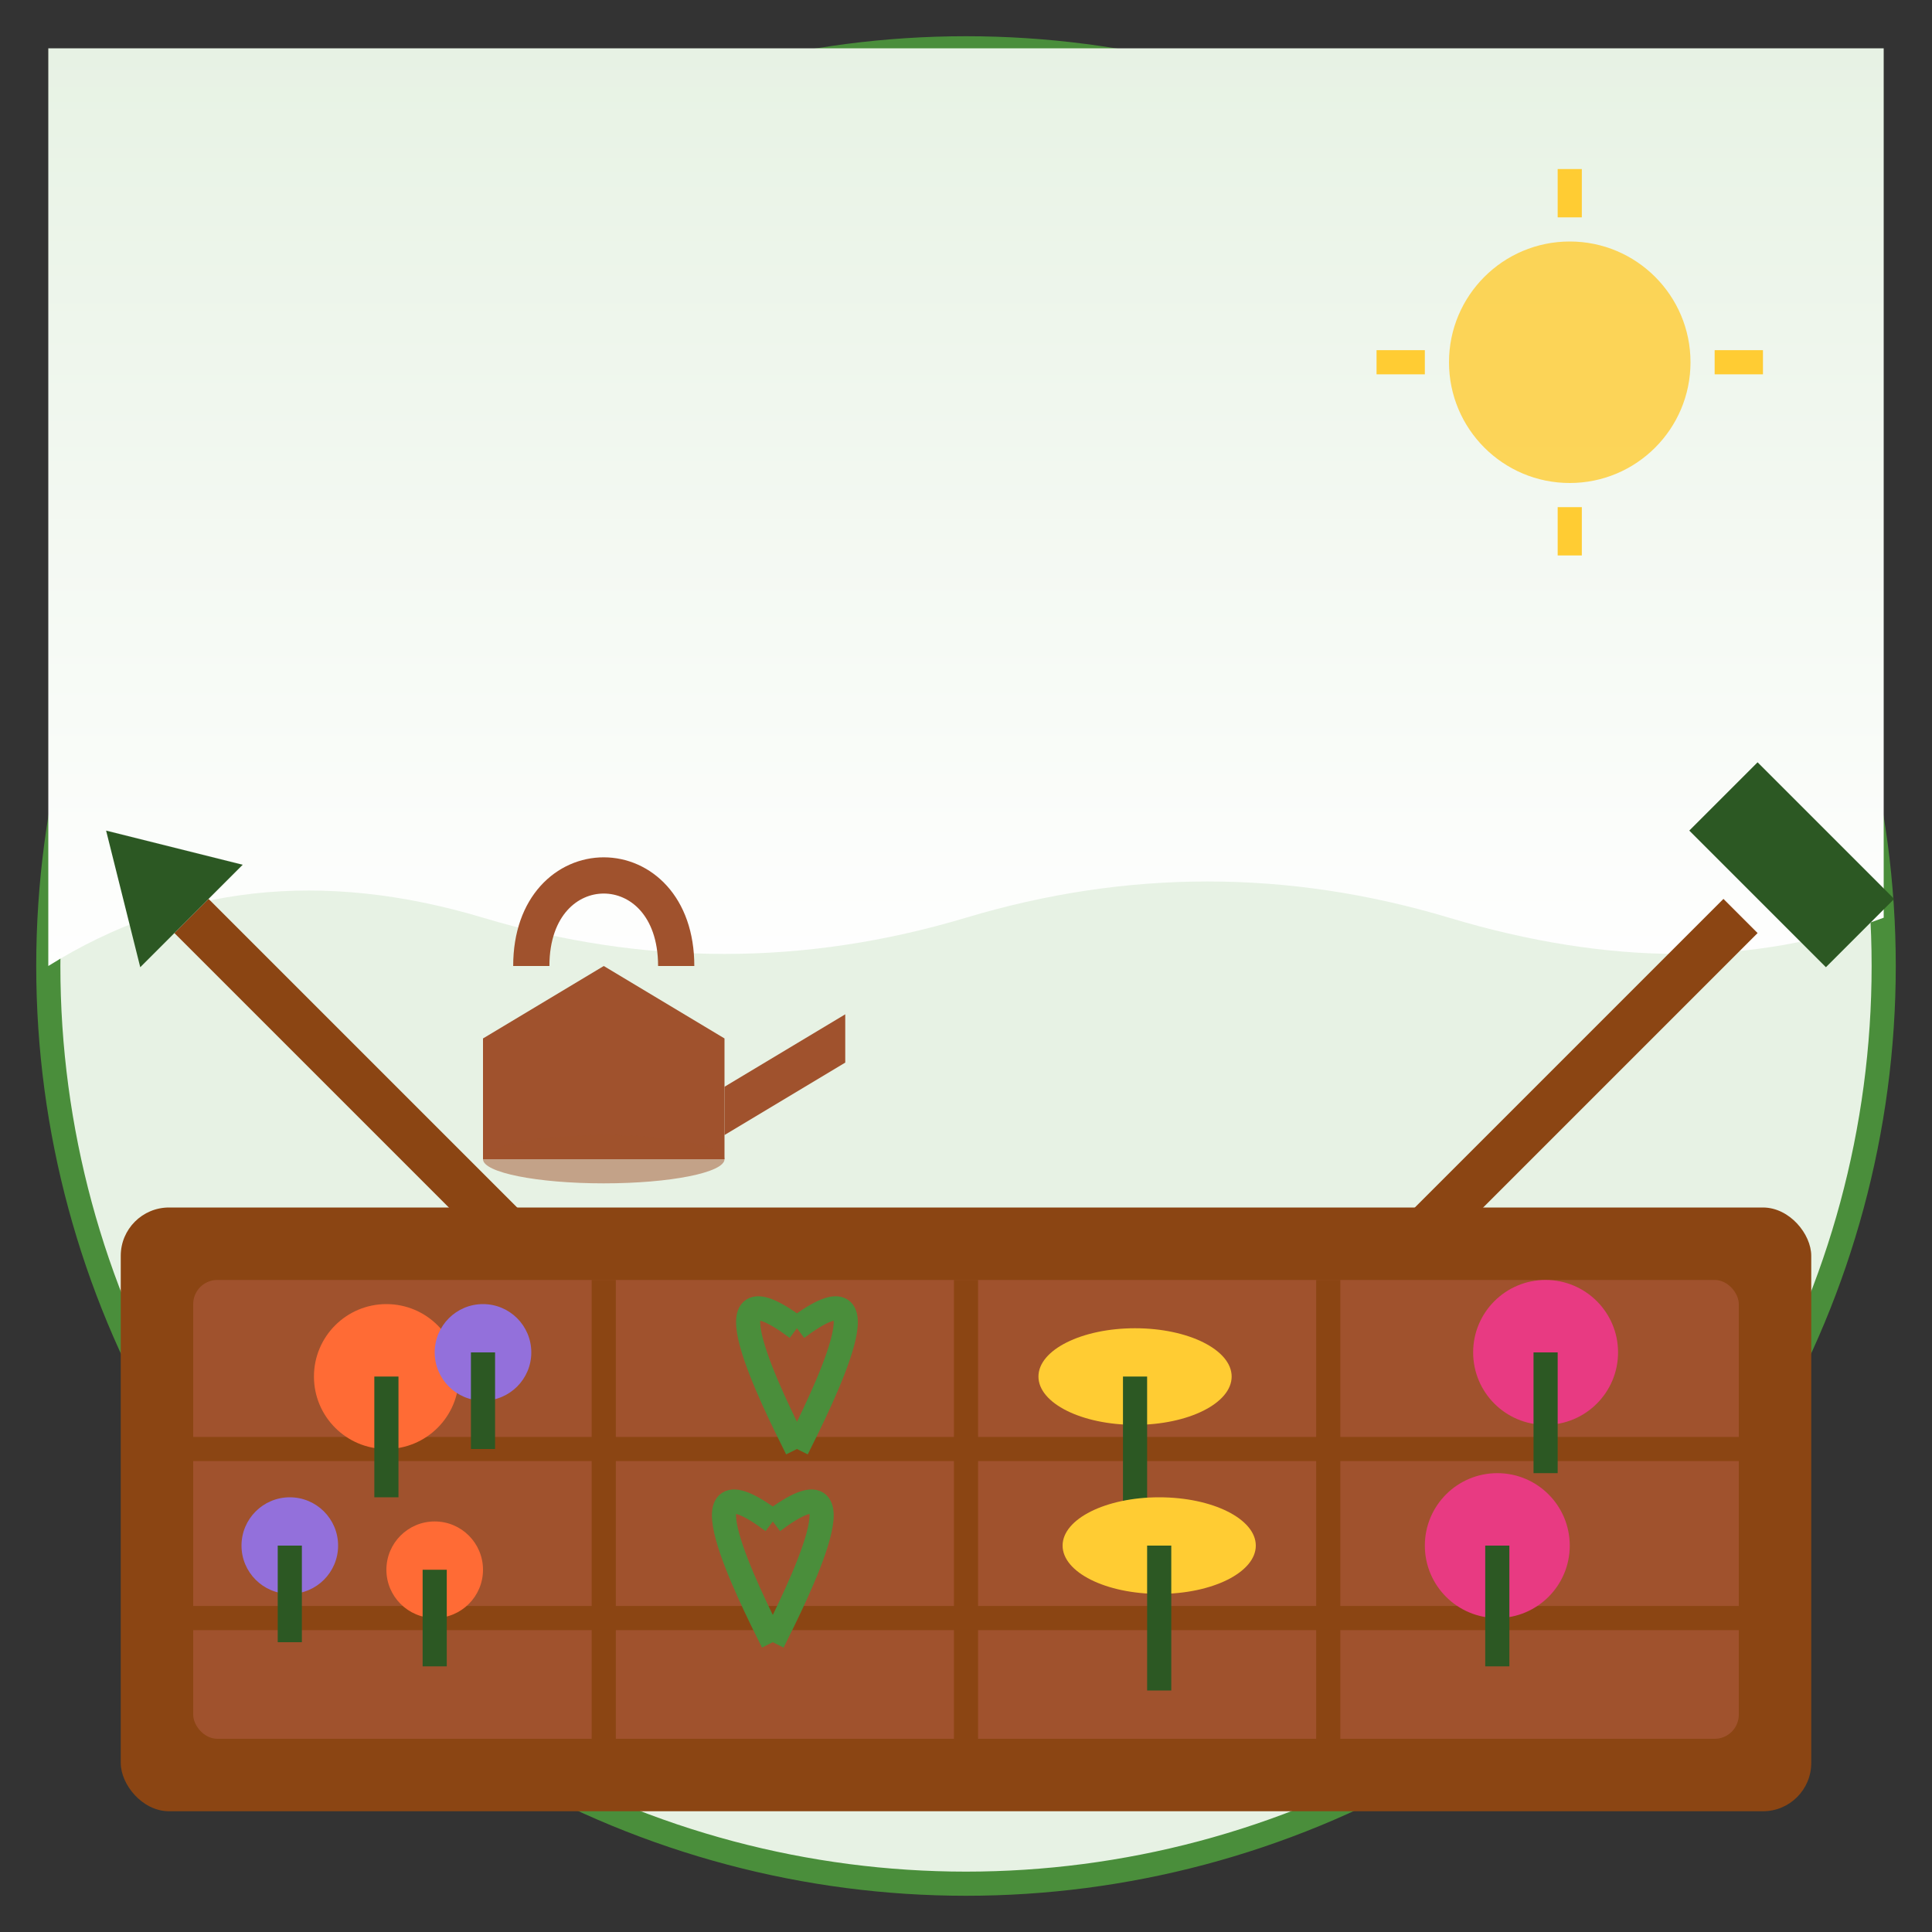
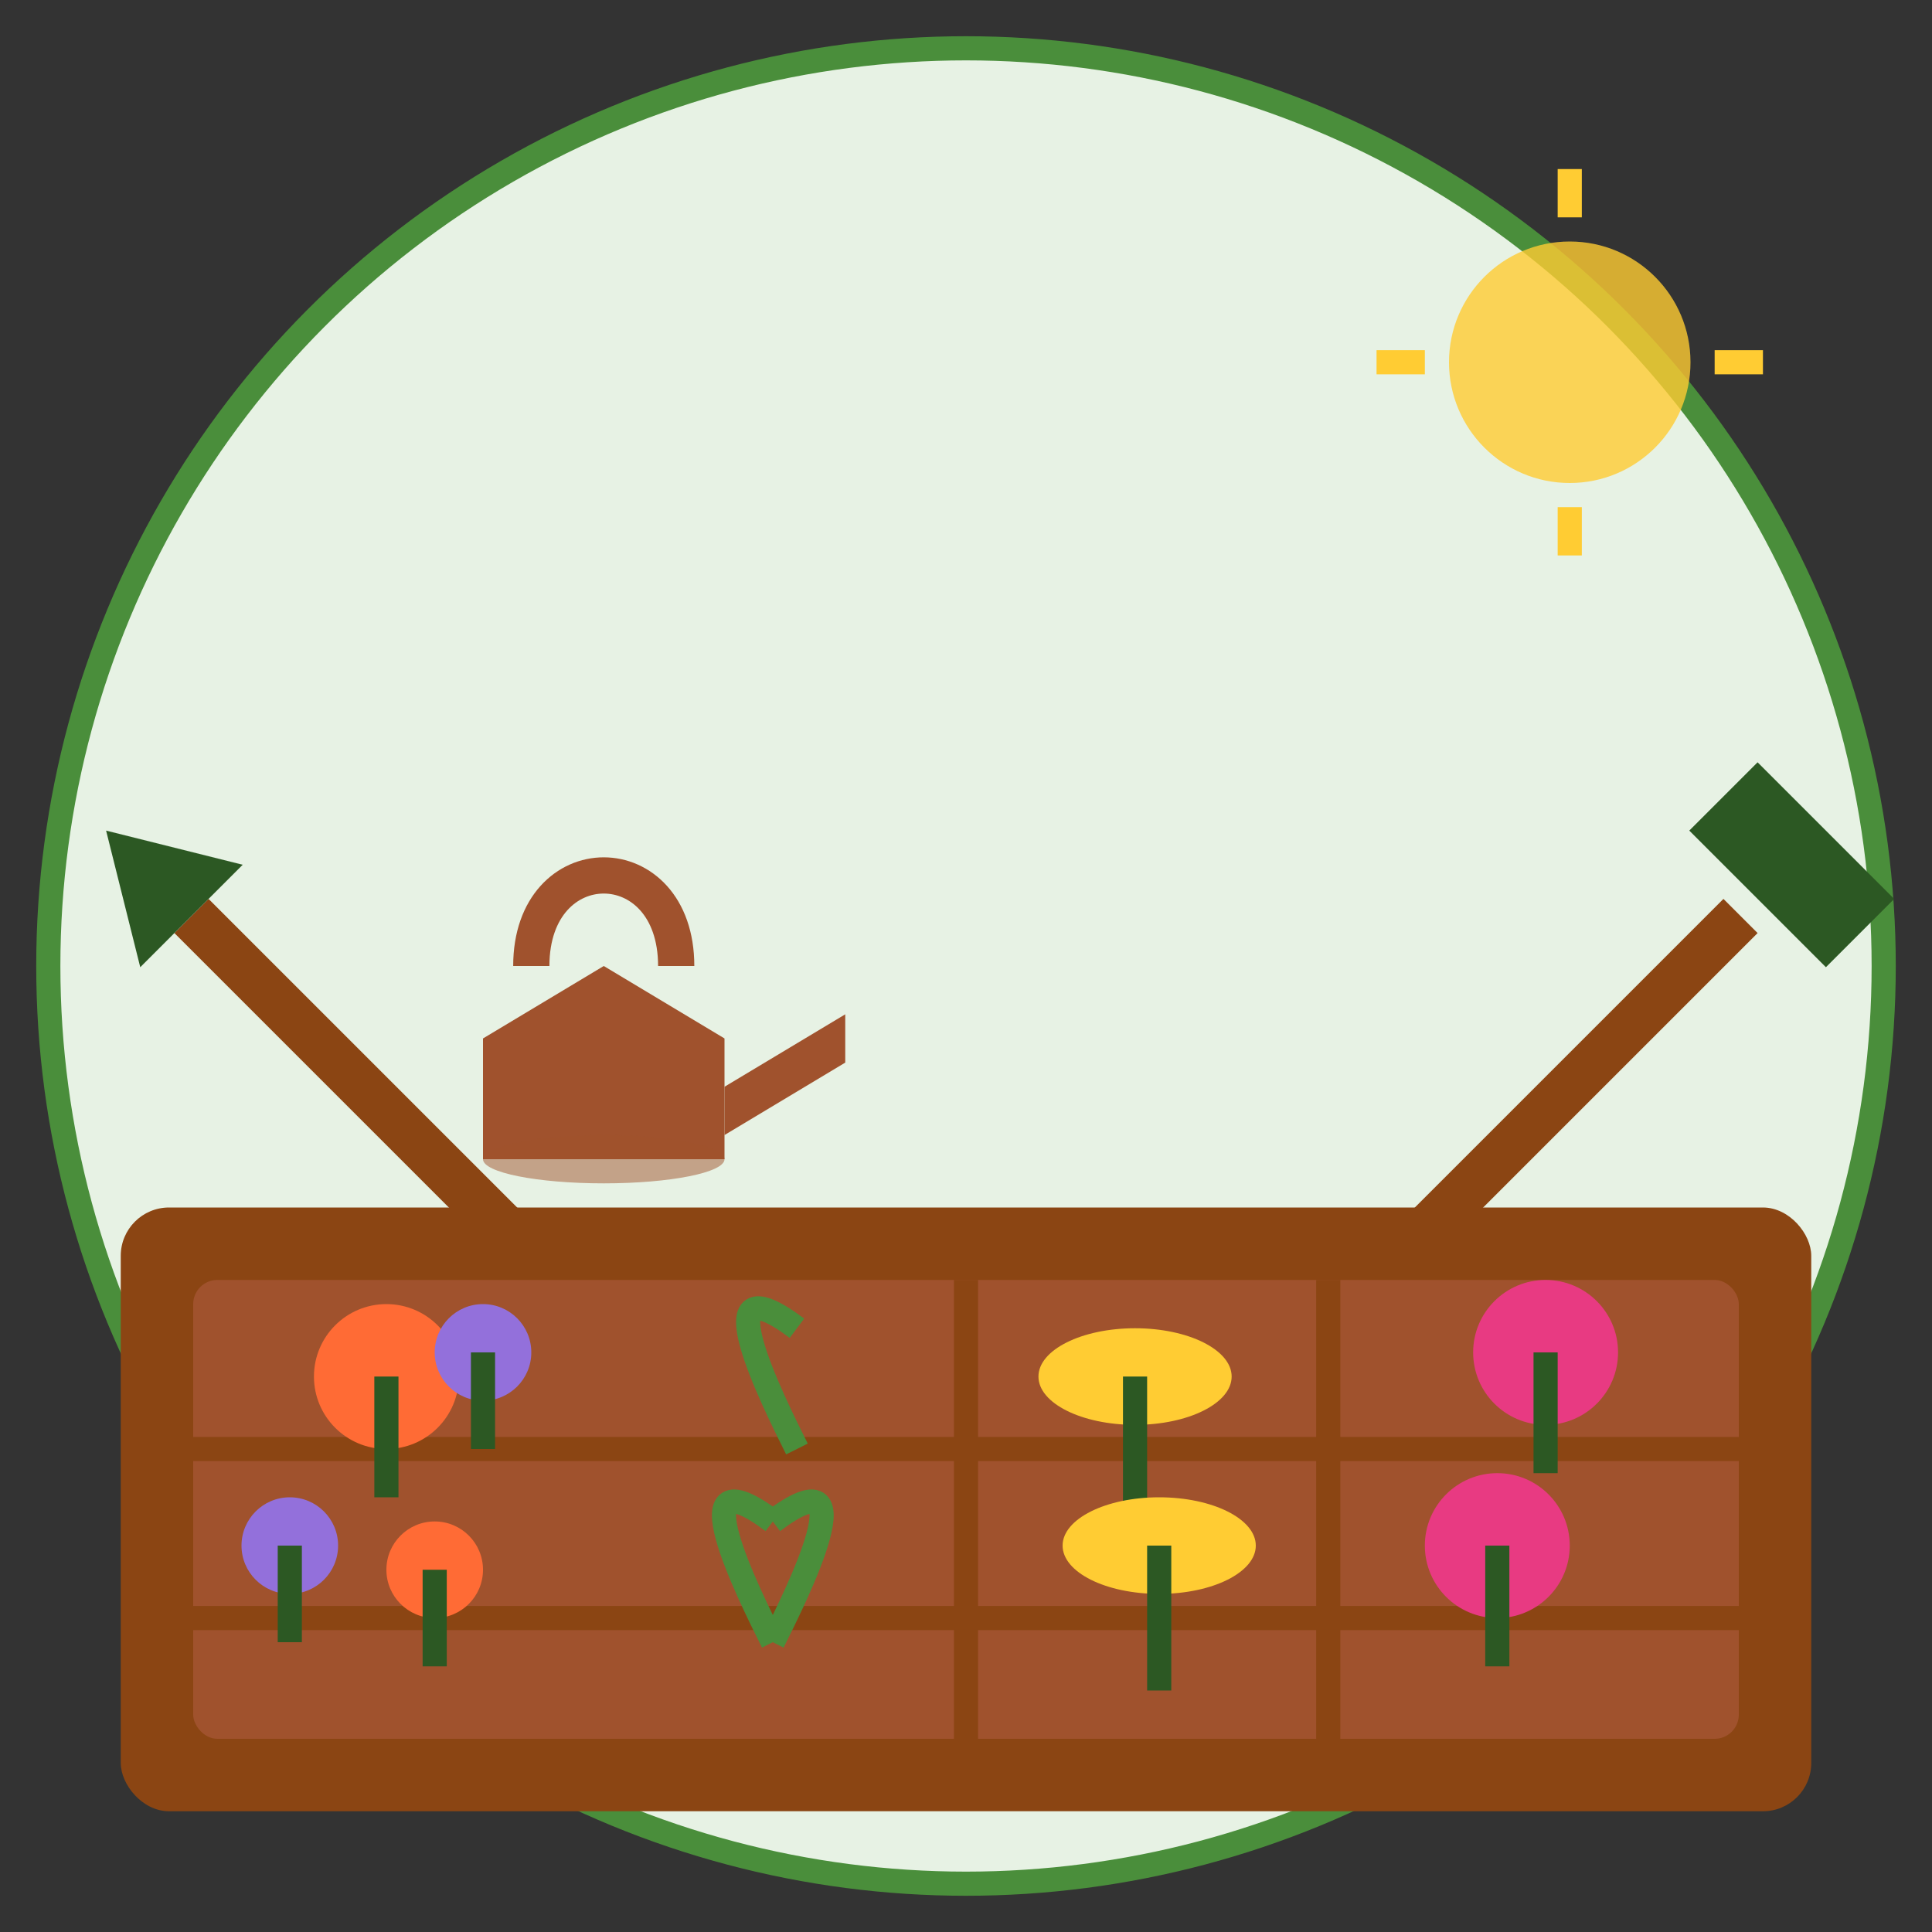
<svg xmlns="http://www.w3.org/2000/svg" width="80" height="80" viewBox="0 0 80 80">
  <rect x="0" y="0" width="80" height="80" fill="#333333" stroke="none" />
  <defs>
    <linearGradient id="sky-gradient" x1="0%" y1="0%" x2="0%" y2="100%">
      <stop offset="0%" style="stop-color:#e7f2e4;stop-opacity:1" />
      <stop offset="100%" style="stop-color:#ffffff;stop-opacity:1" />
    </linearGradient>
    <linearGradient id="grass-gradient" x1="0%" y1="0%" x2="0%" y2="100%">
      <stop offset="0%" style="stop-color:#4a8e3b;stop-opacity:1" />
      <stop offset="100%" style="stop-color:#2c5823;stop-opacity:1" />
    </linearGradient>
  </defs>
  <circle cx="40" cy="40" r="38" fill="#e7f2e4" stroke="#4a8e3b" stroke-width="1" />
-   <path d="M2,40 Q10,35 20,38 Q30,41 40,38 Q50,35 60,38 Q70,41 78,38 L78,2 L2,2 Z" fill="url(#sky-gradient)" />
  <rect x="5" y="50" width="70" height="25" rx="2" ry="2" fill="#8b4513" />
  <rect x="8" y="53" width="64" height="19" rx="1" ry="1" fill="#a0522d" />
-   <line x1="25" y1="53" x2="25" y2="72" stroke="#8b4513" stroke-width="1" />
  <line x1="40" y1="53" x2="40" y2="72" stroke="#8b4513" stroke-width="1" />
  <line x1="55" y1="53" x2="55" y2="72" stroke="#8b4513" stroke-width="1" />
  <line x1="8" y1="60" x2="72" y2="60" stroke="#8b4513" stroke-width="1" />
  <line x1="8" y1="67" x2="72" y2="67" stroke="#8b4513" stroke-width="1" />
  <circle cx="16" cy="57" r="3" fill="#ff6b35" />
  <line x1="16" y1="57" x2="16" y2="62" stroke="#2c5823" stroke-width="1" />
  <circle cx="20" cy="56" r="2" fill="#9370db" />
  <line x1="20" y1="56" x2="20" y2="60" stroke="#2c5823" stroke-width="1" />
  <path d="M33,55 C29,52 32,58 33,60" fill="none" stroke="#4a8e3b" stroke-width="1" />
-   <path d="M33,55 C37,52 34,58 33,60" fill="none" stroke="#4a8e3b" stroke-width="1" />
  <ellipse cx="47" cy="57" rx="4" ry="2" fill="#ffcc33" />
  <line x1="47" y1="57" x2="47" y2="63" stroke="#2c5823" stroke-width="1" />
  <circle cx="64" cy="56" r="3" fill="#e83a82" />
  <line x1="64" y1="56" x2="64" y2="61" stroke="#2c5823" stroke-width="1" />
  <circle cx="12" cy="64" r="2" fill="#9370db" />
  <line x1="12" y1="64" x2="12" y2="68" stroke="#2c5823" stroke-width="1" />
  <circle cx="18" cy="65" r="2" fill="#ff6b35" />
  <line x1="18" y1="65" x2="18" y2="69" stroke="#2c5823" stroke-width="1" />
  <path d="M32,63 C28,60 31,66 32,68" fill="none" stroke="#4a8e3b" stroke-width="1" />
  <path d="M32,63 C36,60 33,66 32,68" fill="none" stroke="#4a8e3b" stroke-width="1" />
  <ellipse cx="48" cy="64" rx="4" ry="2" fill="#ffcc33" />
  <line x1="48" y1="64" x2="48" y2="70" stroke="#2c5823" stroke-width="1" />
  <circle cx="62" cy="64" r="3" fill="#e83a82" />
  <line x1="62" y1="64" x2="62" y2="69" stroke="#2c5823" stroke-width="1" />
  <g transform="translate(15, 45) rotate(-45)">
    <rect x="-1" y="-10" width="2" height="20" fill="#8b4513" />
-     <path d="M-3,-10 L3,-10 L0,-15 Z" fill="#2c5823" />
+     <path d="M-3,-10 L3,-10 L0,-15 " fill="#2c5823" />
  </g>
  <g transform="translate(65, 45) rotate(45)">
    <rect x="-1" y="-10" width="2" height="20" fill="#8b4513" />
    <rect x="-4" y="-15" width="8" height="4" fill="#2c5823" />
  </g>
  <circle cx="65" cy="15" r="5" fill="#ffcc33" opacity="0.8" />
  <line x1="65" y1="7" x2="65" y2="9" stroke="#ffcc33" stroke-width="1" />
  <line x1="65" y1="21" x2="65" y2="23" stroke="#ffcc33" stroke-width="1" />
  <line x1="57" y1="15" x2="59" y2="15" stroke="#ffcc33" stroke-width="1" />
  <line x1="71" y1="15" x2="73" y2="15" stroke="#ffcc33" stroke-width="1" />
  <path d="M25,40 L20,43 L20,48 L30,48 L30,43 Z" fill="#a0522d" />
  <path d="M30,45 L35,42 L35,44 L30,47 Z" fill="#a0522d" />
  <path d="M22,40 C22,35 28,35 28,40" fill="none" stroke="#a0522d" stroke-width="1.5" />
  <ellipse cx="25" cy="48" rx="5" ry="1" fill="#a0522d" opacity="0.5" />
</svg>